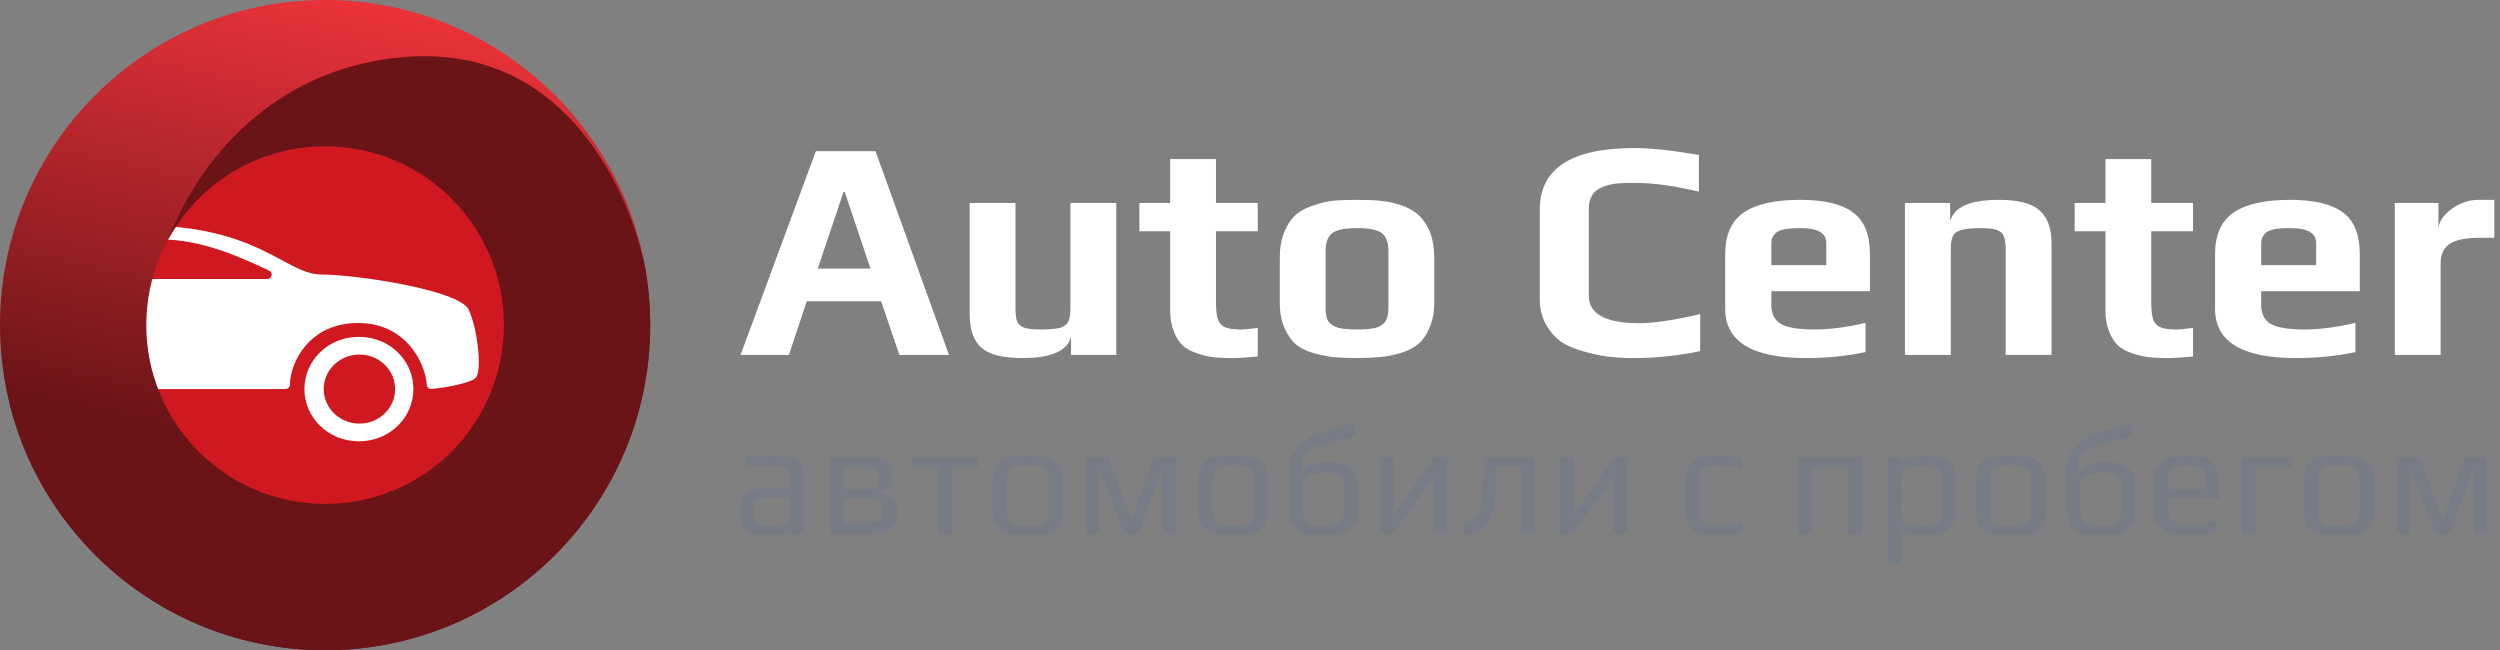
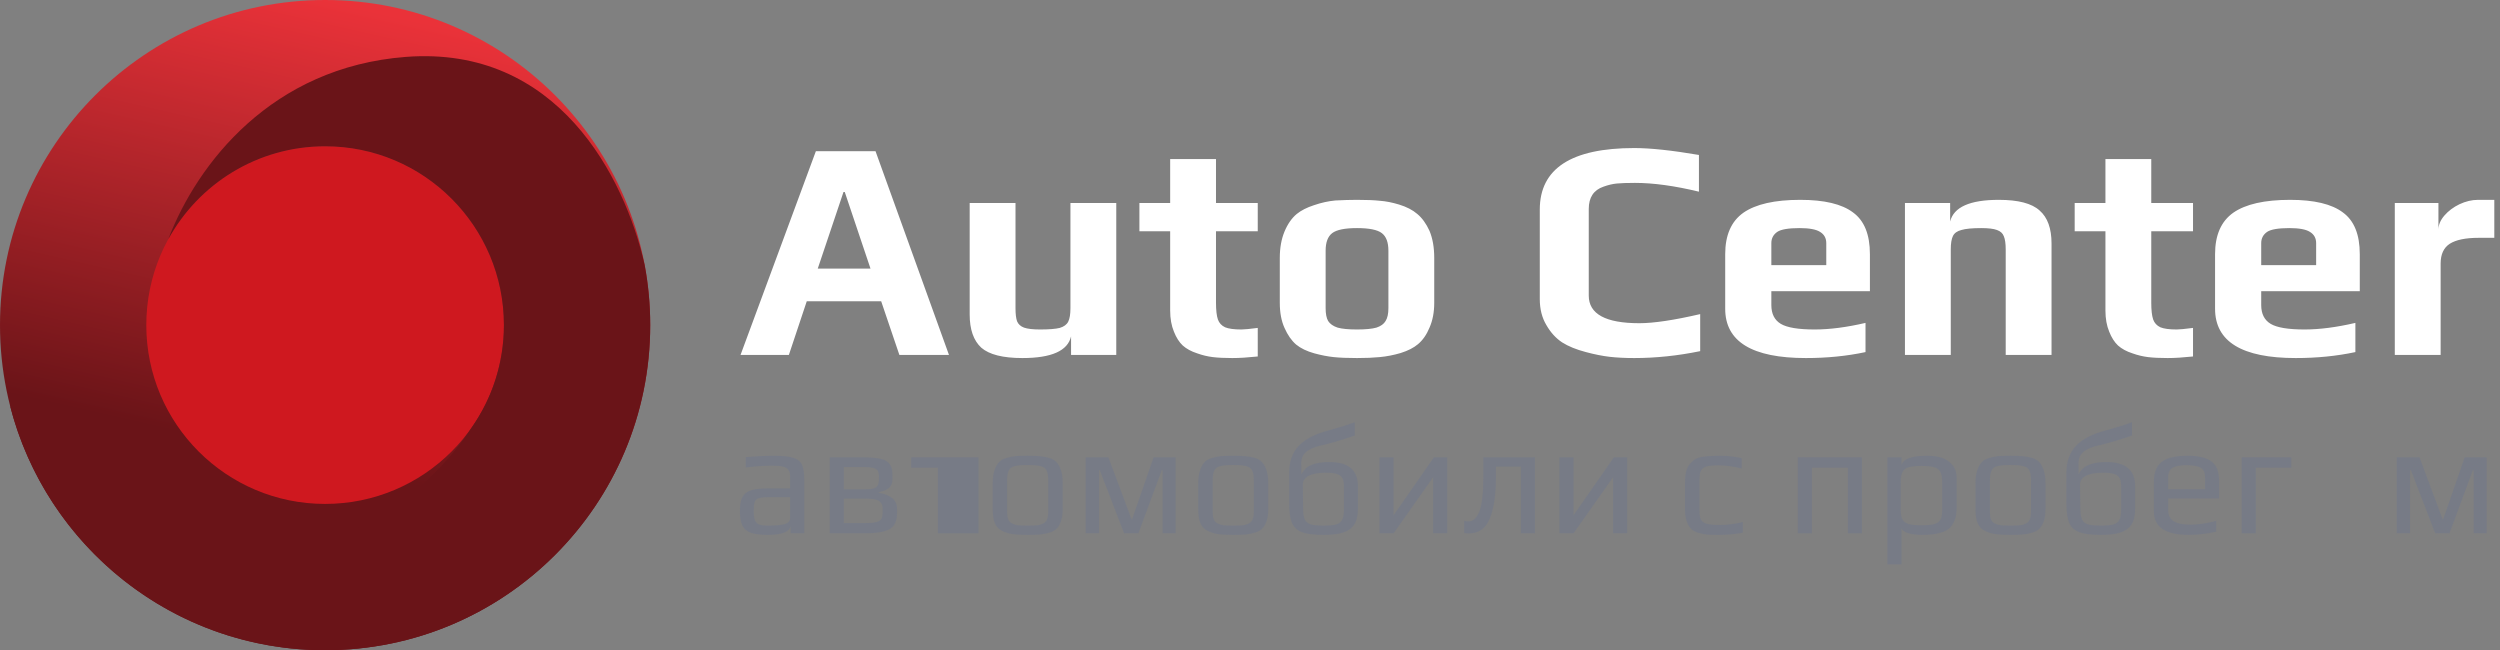
<svg xmlns="http://www.w3.org/2000/svg" width="223" height="58" viewBox="0 0 223 58" fill="none">
  <rect x="0" y="0" width="223" height="58" fill="#808080" stroke="none" />
  <g clip-path="url(#clip0_622_45)">
    <circle cx="28.893" cy="28.893" r="18.006" fill="#CF181F" />
-     <path fill-rule="evenodd" clip-rule="evenodd" d="M4.123 34.346C4.123 34.324 4.121 34.301 4.117 34.279L3.356 30.393C3.332 30.266 3.38 30.136 3.481 30.051C4.334 29.332 5.838 27.877 6.141 26.847C6.347 26.144 6.344 25.51 6.28 25.059C6.243 24.794 6.468 24.519 6.745 24.534C8.359 24.624 2.785 24.59 4.625 23.901C4.782 23.842 4.958 23.775 5.153 23.701C8.221 22.534 6.681 19.614 14.838 20.168C20.154 20.529 23.024 22.071 25.146 23.21C26.487 23.93 27.529 24.49 28.701 24.49C31.727 24.49 41.007 25.865 41.814 27.633C42.621 29.401 43.025 33.133 42.419 33.723C41.983 34.148 39.74 34.604 38.463 34.69C38.254 34.705 38.087 34.536 38.072 34.334C37.931 32.377 36.23 28.812 31.929 28.812C27.63 28.812 25.897 32.259 25.861 34.31C25.857 34.522 25.686 34.705 25.467 34.705H11.843C11.643 34.705 11.48 34.552 11.46 34.36C11.24 32.316 9.651 28.812 5.23 28.812C9.185 28.812 7.595 32.316 7.376 34.36C7.355 34.552 7.192 34.705 6.993 34.705H4.493C4.289 34.705 4.123 34.544 4.123 34.346ZM9.537 23.82C12.362 22.946 8.316 21.347 14.175 21.347C18.035 21.347 21.425 22.931 23.936 24.104L24.021 24.144C24.385 24.314 24.255 24.886 23.852 24.886H4.6C4.376 24.886 4.183 24.668 4.026 24.49C4.006 24.468 3.988 24.446 3.969 24.426C3.849 24.293 12.849 24.17 12.493 24.101C11.777 23.961 10.374 23.915 9.55 23.906C9.499 23.905 9.488 23.835 9.537 23.82ZM5.254 39.361C5.268 39.361 5.281 39.361 5.295 39.361C5.312 39.361 5.329 39.361 5.346 39.361C8.005 39.361 10.161 37.276 10.161 34.705C10.161 32.133 8.005 30.049 5.346 30.049C5.332 30.049 5.319 30.049 5.305 30.049C5.288 30.049 5.271 30.049 5.254 30.049C2.595 30.049 8.814 32.133 8.814 34.705C8.814 37.276 2.595 39.361 5.254 39.361ZM32.01 39.361C31.996 39.361 31.983 39.361 31.969 39.361C29.309 39.361 27.154 37.276 27.154 34.705C27.154 32.133 29.309 30.049 31.969 30.049C31.978 30.049 31.987 30.049 31.996 30.049C32.004 30.049 32.012 30.049 32.02 30.049C32.025 30.049 32.03 30.049 32.035 30.049C32.043 30.049 32.052 30.049 32.061 30.049C34.72 30.049 36.876 32.133 36.876 34.705C36.876 37.276 34.72 39.361 32.061 39.361C32.044 39.361 32.027 39.361 32.01 39.361ZM35.246 34.705C35.246 36.406 33.82 37.785 32.061 37.785C30.302 37.785 28.875 36.406 28.875 34.705C28.875 33.004 30.302 31.625 32.061 31.625C33.82 31.625 35.246 33.004 35.246 34.705ZM5.346 37.785C7.105 37.785 8.531 36.406 8.531 34.705C8.531 33.004 7.105 31.625 5.346 31.625C3.587 31.625 2.161 33.004 2.161 34.705C2.161 36.406 3.587 37.785 5.346 37.785Z" fill="white" />
    <path fill-rule="evenodd" clip-rule="evenodd" d="M29 58C45.016 58 58 45.016 58 29C58 12.984 45.016 0 29 0C12.984 0 0 12.984 0 29C0 45.016 12.984 58 29 58ZM29 44.95C37.809 44.95 44.95 37.809 44.95 29C44.95 20.191 37.809 13.05 29 13.05C20.191 13.05 13.05 20.191 13.05 29C13.05 37.809 20.191 44.95 29 44.95Z" fill="url(#paint0_linear_622_45)" />
    <path fill-rule="evenodd" clip-rule="evenodd" d="M42.068 38.147C38.932 42.929 32.084 49.3 22.423 49.3C10.403 49.3 3.366 39.835 0.896 36.184C4.093 48.725 15.463 58 29 58C45.016 58 58 45.016 58 29C58 27.158 57.828 25.355 57.499 23.608C55.721 15.777 49.74 4.033 36.198 5.075C24.237 5.995 17.6 14.577 15.004 21.344C17.714 16.401 22.965 13.05 29 13.05C37.809 13.05 44.95 20.191 44.95 29C44.95 32.403 43.884 35.557 42.068 38.147Z" fill="#6A1418" />
    <path d="M72.776 13.486H78.096L84.648 31.658H80.224L78.6 26.87H71.964L70.368 31.658H66.056L72.776 13.486ZM77.648 23.958L75.352 17.126H75.24L72.944 23.958H77.648ZM91.199 31.938C89.463 31.938 88.24 31.63 87.531 31.014C86.841 30.379 86.495 29.39 86.495 28.046V18.106H90.583V27.486C90.583 28.009 90.63 28.401 90.723 28.662C90.835 28.923 91.04 29.11 91.339 29.222C91.656 29.334 92.132 29.39 92.767 29.39C93.57 29.39 94.158 29.343 94.531 29.25C94.904 29.138 95.156 28.951 95.287 28.69C95.418 28.429 95.483 28.027 95.483 27.486V18.106H99.571V31.658H95.539V30.006C95.24 31.294 93.794 31.938 91.199 31.938ZM109.923 31.938C109.233 31.938 108.654 31.91 108.187 31.854C107.721 31.798 107.254 31.686 106.787 31.518C106.265 31.35 105.835 31.117 105.499 30.818C105.182 30.519 104.921 30.109 104.715 29.586C104.491 29.045 104.379 28.419 104.379 27.71V20.626H101.635V18.106H104.379V14.186H108.467V18.106H112.191V20.626H108.467V27.01C108.467 27.663 108.523 28.158 108.635 28.494C108.747 28.811 108.962 29.045 109.279 29.194C109.597 29.325 110.082 29.39 110.735 29.39C110.997 29.39 111.482 29.343 112.191 29.25V31.798C111.314 31.891 110.558 31.938 109.923 31.938ZM121.046 31.938C120.206 31.938 119.515 31.91 118.974 31.854C118.432 31.798 117.854 31.686 117.238 31.518C116.566 31.331 116.024 31.07 115.614 30.734C115.203 30.379 114.858 29.885 114.578 29.25C114.298 28.634 114.158 27.887 114.158 27.01V23.006C114.158 22.11 114.298 21.326 114.578 20.654C114.858 19.982 115.222 19.459 115.67 19.086C116.062 18.769 116.575 18.507 117.21 18.302C117.863 18.078 118.498 17.938 119.114 17.882C119.823 17.845 120.467 17.826 121.046 17.826C121.904 17.826 122.586 17.854 123.09 17.91C123.612 17.947 124.182 18.059 124.798 18.246C125.47 18.451 126.011 18.731 126.422 19.086C126.851 19.441 127.215 19.945 127.514 20.598C127.794 21.27 127.934 22.073 127.934 23.006V27.01C127.934 27.85 127.794 28.587 127.514 29.222C127.252 29.857 126.907 30.351 126.478 30.706C126.104 31.023 125.591 31.285 124.938 31.49C124.303 31.677 123.678 31.798 123.062 31.854C122.502 31.91 121.83 31.938 121.046 31.938ZM121.046 29.39C121.811 29.39 122.39 29.334 122.782 29.222C123.174 29.091 123.444 28.895 123.594 28.634C123.762 28.373 123.846 27.99 123.846 27.486V22.362C123.846 21.615 123.65 21.093 123.258 20.794C122.866 20.495 122.128 20.346 121.046 20.346C119.963 20.346 119.226 20.495 118.834 20.794C118.442 21.093 118.246 21.615 118.246 22.362V27.486C118.246 27.99 118.32 28.373 118.47 28.634C118.638 28.895 118.918 29.091 119.31 29.222C119.702 29.334 120.28 29.39 121.046 29.39ZM145.777 31.938C144.956 31.938 144.219 31.901 143.565 31.826C142.931 31.751 142.231 31.611 141.465 31.406C140.607 31.182 139.897 30.893 139.337 30.538C138.777 30.165 138.311 29.651 137.937 28.998C137.545 28.345 137.349 27.57 137.349 26.674V18.694C137.349 15.035 140.159 13.206 145.777 13.206C147.215 13.206 149.137 13.411 151.545 13.822V17.098C149.38 16.575 147.476 16.314 145.833 16.314C145.143 16.314 144.601 16.333 144.209 16.37C143.836 16.407 143.444 16.501 143.033 16.65C142.156 16.949 141.717 17.611 141.717 18.638V26.366C141.717 28.009 143.22 28.83 146.225 28.83C147.513 28.83 149.324 28.559 151.657 28.018V31.322C149.66 31.733 147.7 31.938 145.777 31.938ZM161.084 31.938C156.287 31.938 153.888 30.473 153.888 27.542V22.67C153.888 20.971 154.43 19.739 155.512 18.974C156.614 18.209 158.303 17.826 160.58 17.826C162.727 17.826 164.295 18.199 165.284 18.946C166.292 19.674 166.796 20.915 166.796 22.67V25.974H158.004V27.206C158.004 27.99 158.284 28.55 158.844 28.886C159.404 29.222 160.412 29.39 161.868 29.39C163.212 29.39 164.724 29.194 166.404 28.802V31.406C164.743 31.761 162.97 31.938 161.084 31.938ZM162.904 23.65V21.69C162.904 21.242 162.718 20.906 162.344 20.682C161.99 20.458 161.383 20.346 160.524 20.346C159.535 20.346 158.872 20.458 158.536 20.682C158.182 20.925 158.004 21.261 158.004 21.69V23.65H162.904ZM169.921 18.106H173.953V19.758C174.27 18.47 175.717 17.826 178.293 17.826C180.029 17.826 181.242 18.143 181.933 18.778C182.642 19.394 182.997 20.374 182.997 21.718V31.658H178.909V22.25C178.909 21.727 178.853 21.335 178.741 21.074C178.648 20.813 178.442 20.626 178.125 20.514C177.826 20.402 177.36 20.346 176.725 20.346C175.922 20.346 175.334 20.402 174.961 20.514C174.588 20.607 174.336 20.785 174.205 21.046C174.074 21.307 174.009 21.709 174.009 22.25V31.658H169.921V18.106ZM193.349 31.938C192.659 31.938 192.08 31.91 191.613 31.854C191.147 31.798 190.68 31.686 190.213 31.518C189.691 31.35 189.261 31.117 188.925 30.818C188.608 30.519 188.347 30.109 188.141 29.586C187.917 29.045 187.805 28.419 187.805 27.71V20.626H185.061V18.106H187.805V14.186H191.893V18.106H195.617V20.626H191.893V27.01C191.893 27.663 191.949 28.158 192.061 28.494C192.173 28.811 192.388 29.045 192.705 29.194C193.023 29.325 193.508 29.39 194.161 29.39C194.423 29.39 194.908 29.343 195.617 29.25V31.798C194.74 31.891 193.984 31.938 193.349 31.938ZM204.78 31.938C199.982 31.938 197.584 30.473 197.584 27.542V22.67C197.584 20.971 198.125 19.739 199.208 18.974C200.309 18.209 201.998 17.826 204.276 17.826C206.422 17.826 207.99 18.199 208.98 18.946C209.988 19.674 210.492 20.915 210.492 22.67V25.974H201.7V27.206C201.7 27.99 201.98 28.55 202.54 28.886C203.1 29.222 204.108 29.39 205.564 29.39C206.908 29.39 208.42 29.194 210.1 28.802V31.406C208.438 31.761 206.665 31.938 204.78 31.938ZM206.6 23.65V21.69C206.6 21.242 206.413 20.906 206.04 20.682C205.685 20.458 205.078 20.346 204.22 20.346C203.23 20.346 202.568 20.458 202.232 20.682C201.877 20.925 201.7 21.261 201.7 21.69V23.65H206.6ZM213.616 18.106H217.508V20.486C217.508 20.057 217.686 19.637 218.04 19.226C218.395 18.815 218.843 18.479 219.384 18.218C219.944 17.957 220.495 17.826 221.036 17.826H222.492V21.214H221.092C219.935 21.214 219.076 21.391 218.516 21.746C217.975 22.101 217.704 22.689 217.704 23.51V31.658H213.616V18.106Z" fill="white" />
    <path d="M68.478 47.71C67.834 47.71 67.335 47.649 66.98 47.528C66.635 47.407 66.383 47.192 66.224 46.884C66.075 46.576 66 46.133 66 45.554C66 45.041 66.07 44.644 66.21 44.364C66.359 44.075 66.607 43.869 66.952 43.748C67.307 43.627 67.806 43.566 68.45 43.566H70.48V42.488C70.48 42.236 70.429 42.045 70.326 41.914C70.233 41.774 70.069 41.676 69.836 41.62C69.612 41.564 69.281 41.536 68.842 41.536C68.142 41.536 67.367 41.592 66.518 41.704V40.78C67.442 40.696 68.277 40.654 69.024 40.654C69.808 40.654 70.387 40.715 70.76 40.836C71.133 40.948 71.39 41.149 71.53 41.438C71.67 41.727 71.74 42.175 71.74 42.782V47.57H70.522V46.926C70.419 47.449 69.738 47.71 68.478 47.71ZM68.688 46.884C69.145 46.884 69.533 46.851 69.85 46.786C70.27 46.702 70.48 46.506 70.48 46.198V44.35H68.534C68.133 44.35 67.843 44.383 67.666 44.448C67.489 44.504 67.372 44.616 67.316 44.784C67.26 44.952 67.232 45.223 67.232 45.596C67.232 45.932 67.265 46.193 67.33 46.38C67.395 46.557 67.512 46.688 67.68 46.772C67.848 46.847 68.1 46.884 68.436 46.884H68.688Z" fill="#777B86" />
    <path d="M74.009 40.794H76.977C77.584 40.794 78.069 40.831 78.433 40.906C78.797 40.971 79.063 41.088 79.231 41.256C79.39 41.415 79.493 41.578 79.539 41.746C79.586 41.914 79.609 42.147 79.609 42.446V42.684C79.609 43.048 79.516 43.319 79.329 43.496C79.142 43.673 78.83 43.809 78.391 43.902V43.958C79.474 44.145 80.015 44.616 80.015 45.372V45.778C80.015 46.235 79.922 46.595 79.735 46.856C79.558 47.108 79.259 47.29 78.839 47.402C78.419 47.514 77.831 47.57 77.075 47.57H74.009V40.794ZM77.089 43.65C77.463 43.65 77.743 43.622 77.929 43.566C78.116 43.501 78.242 43.403 78.307 43.272C78.373 43.132 78.405 42.922 78.405 42.642V42.558C78.405 42.306 78.368 42.119 78.293 41.998C78.228 41.877 78.097 41.793 77.901 41.746C77.715 41.69 77.43 41.662 77.047 41.662H75.269V43.65H77.089ZM77.145 46.66C77.584 46.66 77.915 46.632 78.139 46.576C78.363 46.52 78.517 46.431 78.601 46.31C78.685 46.179 78.727 45.988 78.727 45.736V45.288C78.727 45.055 78.629 44.859 78.433 44.7C78.228 44.551 77.822 44.476 77.215 44.476H75.269V46.66H77.145Z" fill="#777B86" />
-     <path d="M83.659 41.718H81.279V40.794H87.285V41.718H84.919V47.57H83.659V41.718Z" fill="#777B86" />
+     <path d="M83.659 41.718H81.279V40.794H87.285V41.718V47.57H83.659V41.718Z" fill="#777B86" />
    <path d="M91.67 47.71C91.073 47.71 90.625 47.687 90.326 47.64C90.028 47.603 89.729 47.514 89.43 47.374C89.122 47.234 88.898 47.01 88.758 46.702C88.618 46.385 88.548 45.96 88.548 45.428V43.076C88.548 42.656 88.6 42.287 88.702 41.97C88.805 41.653 88.94 41.405 89.108 41.228C89.248 41.069 89.458 40.948 89.738 40.864C90.028 40.771 90.322 40.71 90.62 40.682C90.956 40.663 91.306 40.654 91.67 40.654C92.156 40.654 92.519 40.668 92.762 40.696C93.014 40.715 93.28 40.761 93.56 40.836C93.85 40.92 94.073 41.046 94.232 41.214C94.391 41.382 94.526 41.625 94.638 41.942C94.741 42.269 94.792 42.647 94.792 43.076V45.428C94.792 46.221 94.61 46.8 94.246 47.164C94.097 47.313 93.882 47.43 93.602 47.514C93.322 47.598 93.033 47.654 92.734 47.682C92.379 47.701 92.025 47.71 91.67 47.71ZM91.67 46.884C92.062 46.884 92.347 46.875 92.524 46.856C92.701 46.837 92.874 46.786 93.042 46.702C93.21 46.627 93.327 46.506 93.392 46.338C93.467 46.161 93.504 45.918 93.504 45.61V42.866C93.504 42.446 93.453 42.143 93.35 41.956C93.248 41.76 93.07 41.634 92.818 41.578C92.576 41.513 92.193 41.48 91.67 41.48C91.147 41.48 90.76 41.513 90.508 41.578C90.266 41.634 90.093 41.76 89.99 41.956C89.888 42.143 89.836 42.446 89.836 42.866V45.61C89.836 45.918 89.869 46.161 89.934 46.338C90.009 46.506 90.13 46.627 90.298 46.702C90.466 46.786 90.639 46.837 90.816 46.856C90.993 46.875 91.278 46.884 91.67 46.884Z" fill="#777B86" />
    <path d="M96.841 40.794H98.871L100.929 46.31H100.985L102.903 40.794H104.863V47.57H103.701V41.942H103.631L101.545 47.57H100.271L98.101 41.942H98.031V47.57H96.841V40.794Z" fill="#777B86" />
    <path d="M110.004 47.71C109.407 47.71 108.959 47.687 108.66 47.64C108.362 47.603 108.063 47.514 107.764 47.374C107.456 47.234 107.232 47.01 107.092 46.702C106.952 46.385 106.882 45.96 106.882 45.428V43.076C106.882 42.656 106.934 42.287 107.036 41.97C107.139 41.653 107.274 41.405 107.442 41.228C107.582 41.069 107.792 40.948 108.072 40.864C108.362 40.771 108.656 40.71 108.954 40.682C109.29 40.663 109.64 40.654 110.004 40.654C110.49 40.654 110.854 40.668 111.096 40.696C111.348 40.715 111.614 40.761 111.894 40.836C112.184 40.92 112.408 41.046 112.566 41.214C112.725 41.382 112.86 41.625 112.972 41.942C113.075 42.269 113.126 42.647 113.126 43.076V45.428C113.126 46.221 112.944 46.8 112.58 47.164C112.431 47.313 112.216 47.43 111.936 47.514C111.656 47.598 111.367 47.654 111.068 47.682C110.714 47.701 110.359 47.71 110.004 47.71ZM110.004 46.884C110.396 46.884 110.681 46.875 110.858 46.856C111.036 46.837 111.208 46.786 111.376 46.702C111.544 46.627 111.661 46.506 111.726 46.338C111.801 46.161 111.838 45.918 111.838 45.61V42.866C111.838 42.446 111.787 42.143 111.684 41.956C111.582 41.76 111.404 41.634 111.152 41.578C110.91 41.513 110.527 41.48 110.004 41.48C109.482 41.48 109.094 41.513 108.842 41.578C108.6 41.634 108.427 41.76 108.324 41.956C108.222 42.143 108.17 42.446 108.17 42.866V45.61C108.17 45.918 108.203 46.161 108.268 46.338C108.343 46.506 108.464 46.627 108.632 46.702C108.8 46.786 108.973 46.837 109.15 46.856C109.328 46.875 109.612 46.884 110.004 46.884Z" fill="#777B86" />
    <path d="M118.045 47.71C117.205 47.71 116.571 47.631 116.141 47.472C115.712 47.313 115.413 47.038 115.245 46.646C115.077 46.245 114.993 45.657 114.993 44.882V42.152C114.993 41.163 115.283 40.365 115.861 39.758C116.449 39.142 117.359 38.68 118.591 38.372C119.59 38.092 120.341 37.854 120.845 37.658V38.848C120.127 39.109 119.259 39.375 118.241 39.646C117.672 39.758 117.229 39.893 116.911 40.052C116.594 40.211 116.37 40.402 116.239 40.626C116.118 40.841 116.062 41.111 116.071 41.438V42.32C116.286 41.909 116.594 41.625 116.995 41.466C117.397 41.298 117.915 41.214 118.549 41.214C119.436 41.214 120.085 41.396 120.495 41.76C120.915 42.115 121.125 42.651 121.125 43.37V45.386C121.125 45.993 121.013 46.464 120.789 46.8C120.565 47.136 120.229 47.374 119.781 47.514C119.343 47.645 118.764 47.71 118.045 47.71ZM118.073 46.884C118.568 46.884 118.937 46.851 119.179 46.786C119.431 46.711 119.609 46.576 119.711 46.38C119.823 46.175 119.879 45.867 119.879 45.456V43.384C119.879 43.067 119.833 42.824 119.739 42.656C119.646 42.479 119.483 42.353 119.249 42.278C119.016 42.203 118.685 42.166 118.255 42.166C117.593 42.166 117.084 42.259 116.729 42.446C116.375 42.633 116.202 42.903 116.211 43.258L116.239 45.456C116.249 45.867 116.305 46.175 116.407 46.38C116.519 46.576 116.701 46.711 116.953 46.786C117.205 46.851 117.579 46.884 118.073 46.884Z" fill="#777B86" />
    <path d="M129.096 40.794V47.57H127.836V42.572L124.308 47.57H123.048V40.794H124.308V45.96L127.906 40.794H129.096Z" fill="#777B86" />
    <path d="M131.013 47.584C130.873 47.584 130.737 47.57 130.607 47.542V46.464C130.737 46.492 130.868 46.506 130.999 46.506C131.4 46.506 131.717 46.217 131.951 45.638C132.193 45.05 132.315 43.967 132.315 42.39V40.794H136.921V47.57H135.661V41.62H133.435V42.6C133.435 44.14 133.253 45.358 132.889 46.254C132.525 47.141 131.899 47.584 131.013 47.584Z" fill="#777B86" />
    <path d="M145.147 40.794V47.57H143.887V42.572L140.359 47.57H139.099V40.794H140.359V45.96L143.957 40.794H145.147Z" fill="#777B86" />
    <path d="M153.286 47.71C152.819 47.71 152.479 47.701 152.264 47.682C152.059 47.663 151.821 47.617 151.55 47.542C151.261 47.467 151.037 47.355 150.878 47.206C150.719 47.057 150.584 46.837 150.472 46.548C150.36 46.268 150.304 45.918 150.304 45.498V43.006C150.304 42.25 150.449 41.709 150.738 41.382C150.897 41.195 151.055 41.055 151.214 40.962C151.382 40.859 151.597 40.789 151.858 40.752C152.119 40.715 152.353 40.691 152.558 40.682C152.763 40.663 153.053 40.654 153.426 40.654C154.07 40.654 154.714 40.724 155.358 40.864V41.788C154.611 41.601 153.916 41.508 153.272 41.508C152.787 41.508 152.427 41.545 152.194 41.62C151.97 41.685 151.811 41.811 151.718 41.998C151.634 42.175 151.592 42.451 151.592 42.824V45.596C151.592 45.941 151.639 46.198 151.732 46.366C151.835 46.534 152.012 46.655 152.264 46.73C152.525 46.795 152.908 46.828 153.412 46.828C154.093 46.828 154.775 46.739 155.456 46.562V47.514C154.821 47.645 154.098 47.71 153.286 47.71Z" fill="#777B86" />
    <path d="M160.361 40.794H166.087V47.57H164.827V41.718H161.621V47.57H160.361V40.794Z" fill="#777B86" />
    <path d="M168.357 40.794H169.617V41.522C169.72 40.943 170.49 40.654 171.927 40.654C172.786 40.654 173.434 40.836 173.873 41.2C174.312 41.555 174.531 42.012 174.531 42.572V45.358C174.531 45.759 174.47 46.109 174.349 46.408C174.237 46.707 174.088 46.94 173.901 47.108C173.733 47.267 173.5 47.393 173.201 47.486C172.912 47.579 172.622 47.64 172.333 47.668C172.072 47.696 171.754 47.71 171.381 47.71C170.97 47.71 170.592 47.663 170.247 47.57C169.911 47.467 169.701 47.323 169.617 47.136V50.342H168.357V40.794ZM171.409 46.856C171.894 46.856 172.263 46.823 172.515 46.758C172.776 46.683 172.963 46.553 173.075 46.366C173.187 46.179 173.243 45.895 173.243 45.512V43.02C173.243 42.6 173.187 42.287 173.075 42.082C172.963 41.877 172.776 41.741 172.515 41.676C172.263 41.601 171.89 41.564 171.395 41.564C170.9 41.564 170.522 41.601 170.261 41.676C170.009 41.741 169.827 41.877 169.715 42.082C169.603 42.287 169.547 42.6 169.547 43.02V45.512C169.547 45.885 169.603 46.17 169.715 46.366C169.836 46.553 170.028 46.683 170.289 46.758C170.55 46.823 170.924 46.856 171.409 46.856Z" fill="#777B86" />
    <path d="M179.334 47.71C178.737 47.71 178.289 47.687 177.99 47.64C177.692 47.603 177.393 47.514 177.094 47.374C176.786 47.234 176.562 47.01 176.422 46.702C176.282 46.385 176.212 45.96 176.212 45.428V43.076C176.212 42.656 176.264 42.287 176.366 41.97C176.469 41.653 176.604 41.405 176.772 41.228C176.912 41.069 177.122 40.948 177.402 40.864C177.692 40.771 177.986 40.71 178.284 40.682C178.62 40.663 178.97 40.654 179.334 40.654C179.82 40.654 180.184 40.668 180.426 40.696C180.678 40.715 180.944 40.761 181.224 40.836C181.514 40.92 181.738 41.046 181.896 41.214C182.055 41.382 182.19 41.625 182.302 41.942C182.405 42.269 182.456 42.647 182.456 43.076V45.428C182.456 46.221 182.274 46.8 181.91 47.164C181.761 47.313 181.546 47.43 181.266 47.514C180.986 47.598 180.697 47.654 180.398 47.682C180.044 47.701 179.689 47.71 179.334 47.71ZM179.334 46.884C179.726 46.884 180.011 46.875 180.188 46.856C180.366 46.837 180.538 46.786 180.706 46.702C180.874 46.627 180.991 46.506 181.056 46.338C181.131 46.161 181.168 45.918 181.168 45.61V42.866C181.168 42.446 181.117 42.143 181.014 41.956C180.912 41.76 180.734 41.634 180.482 41.578C180.24 41.513 179.857 41.48 179.334 41.48C178.812 41.48 178.424 41.513 178.172 41.578C177.93 41.634 177.757 41.76 177.654 41.956C177.552 42.143 177.5 42.446 177.5 42.866V45.61C177.5 45.918 177.533 46.161 177.598 46.338C177.673 46.506 177.794 46.627 177.962 46.702C178.13 46.786 178.303 46.837 178.48 46.856C178.658 46.875 178.942 46.884 179.334 46.884Z" fill="#777B86" />
    <path d="M187.375 47.71C186.535 47.71 185.901 47.631 185.471 47.472C185.042 47.313 184.743 47.038 184.575 46.646C184.407 46.245 184.323 45.657 184.323 44.882V42.152C184.323 41.163 184.613 40.365 185.191 39.758C185.779 39.142 186.689 38.68 187.921 38.372C188.92 38.092 189.671 37.854 190.175 37.658V38.848C189.457 39.109 188.589 39.375 187.571 39.646C187.002 39.758 186.559 39.893 186.241 40.052C185.924 40.211 185.7 40.402 185.569 40.626C185.448 40.841 185.392 41.111 185.401 41.438V42.32C185.616 41.909 185.924 41.625 186.325 41.466C186.727 41.298 187.245 41.214 187.879 41.214C188.766 41.214 189.415 41.396 189.825 41.76C190.245 42.115 190.455 42.651 190.455 43.37V45.386C190.455 45.993 190.343 46.464 190.119 46.8C189.895 47.136 189.559 47.374 189.111 47.514C188.673 47.645 188.094 47.71 187.375 47.71ZM187.403 46.884C187.898 46.884 188.267 46.851 188.509 46.786C188.761 46.711 188.939 46.576 189.041 46.38C189.153 46.175 189.209 45.867 189.209 45.456V43.384C189.209 43.067 189.163 42.824 189.069 42.656C188.976 42.479 188.813 42.353 188.579 42.278C188.346 42.203 188.015 42.166 187.585 42.166C186.923 42.166 186.414 42.259 186.059 42.446C185.705 42.633 185.532 42.903 185.541 43.258L185.569 45.456C185.579 45.867 185.635 46.175 185.737 46.38C185.849 46.576 186.031 46.711 186.283 46.786C186.535 46.851 186.909 46.884 187.403 46.884Z" fill="#777B86" />
    <path d="M195.234 47.71C193.162 47.71 192.126 47.019 192.126 45.638V42.964C192.126 42.143 192.36 41.555 192.826 41.2C193.302 40.836 194.068 40.654 195.122 40.654C196.121 40.654 196.84 40.827 197.278 41.172C197.726 41.517 197.95 42.115 197.95 42.964V44.462H193.4V45.484C193.4 45.951 193.564 46.287 193.89 46.492C194.217 46.697 194.721 46.8 195.402 46.8C196.046 46.8 196.807 46.688 197.684 46.464V47.43C196.826 47.617 196.009 47.71 195.234 47.71ZM196.69 43.636V42.572C196.69 42.161 196.564 41.881 196.312 41.732C196.07 41.573 195.65 41.494 195.052 41.494C194.474 41.494 194.054 41.573 193.792 41.732C193.531 41.881 193.4 42.161 193.4 42.572V43.636H196.69Z" fill="#777B86" />
    <path d="M199.955 40.794H204.379V41.718H201.215V47.57H199.955V40.794Z" fill="#777B86" />
-     <path d="M208.619 47.71C208.022 47.71 207.574 47.687 207.275 47.64C206.977 47.603 206.678 47.514 206.379 47.374C206.071 47.234 205.847 47.01 205.707 46.702C205.567 46.385 205.497 45.96 205.497 45.428V43.076C205.497 42.656 205.549 42.287 205.651 41.97C205.754 41.653 205.889 41.405 206.057 41.228C206.197 41.069 206.407 40.948 206.687 40.864C206.977 40.771 207.271 40.71 207.569 40.682C207.905 40.663 208.255 40.654 208.619 40.654C209.105 40.654 209.469 40.668 209.711 40.696C209.963 40.715 210.229 40.761 210.509 40.836C210.799 40.92 211.023 41.046 211.181 41.214C211.34 41.382 211.475 41.625 211.587 41.942C211.69 42.269 211.741 42.647 211.741 43.076V45.428C211.741 46.221 211.559 46.8 211.195 47.164C211.046 47.313 210.831 47.43 210.551 47.514C210.271 47.598 209.982 47.654 209.683 47.682C209.329 47.701 208.974 47.71 208.619 47.71ZM208.619 46.884C209.011 46.884 209.296 46.875 209.473 46.856C209.651 46.837 209.823 46.786 209.991 46.702C210.159 46.627 210.276 46.506 210.341 46.338C210.416 46.161 210.453 45.918 210.453 45.61V42.866C210.453 42.446 210.402 42.143 210.299 41.956C210.197 41.76 210.019 41.634 209.767 41.578C209.525 41.513 209.142 41.48 208.619 41.48C208.097 41.48 207.709 41.513 207.457 41.578C207.215 41.634 207.042 41.76 206.939 41.956C206.837 42.143 206.785 42.446 206.785 42.866V45.61C206.785 45.918 206.818 46.161 206.883 46.338C206.958 46.506 207.079 46.627 207.247 46.702C207.415 46.786 207.588 46.837 207.765 46.856C207.943 46.875 208.227 46.884 208.619 46.884Z" fill="#777B86" />
    <path d="M213.79 40.794H215.82L217.878 46.31H217.934L219.852 40.794H221.812V47.57H220.65V41.942H220.58L218.494 47.57H217.22L215.05 41.942H214.98V47.57H213.79V40.794Z" fill="#777B86" />
  </g>
  <defs>
    <linearGradient id="paint0_linear_622_45" x1="29" y1="5.36442e-07" x2="20" y2="39.5" gradientUnits="userSpaceOnUse">
      <stop stop-color="#EA3239" />
      <stop offset="1" stop-color="#6A1418" />
    </linearGradient>
    <clipPath id="clip0_622_45">
      <rect width="223" height="58" fill="white" />
    </clipPath>
  </defs>
</svg>